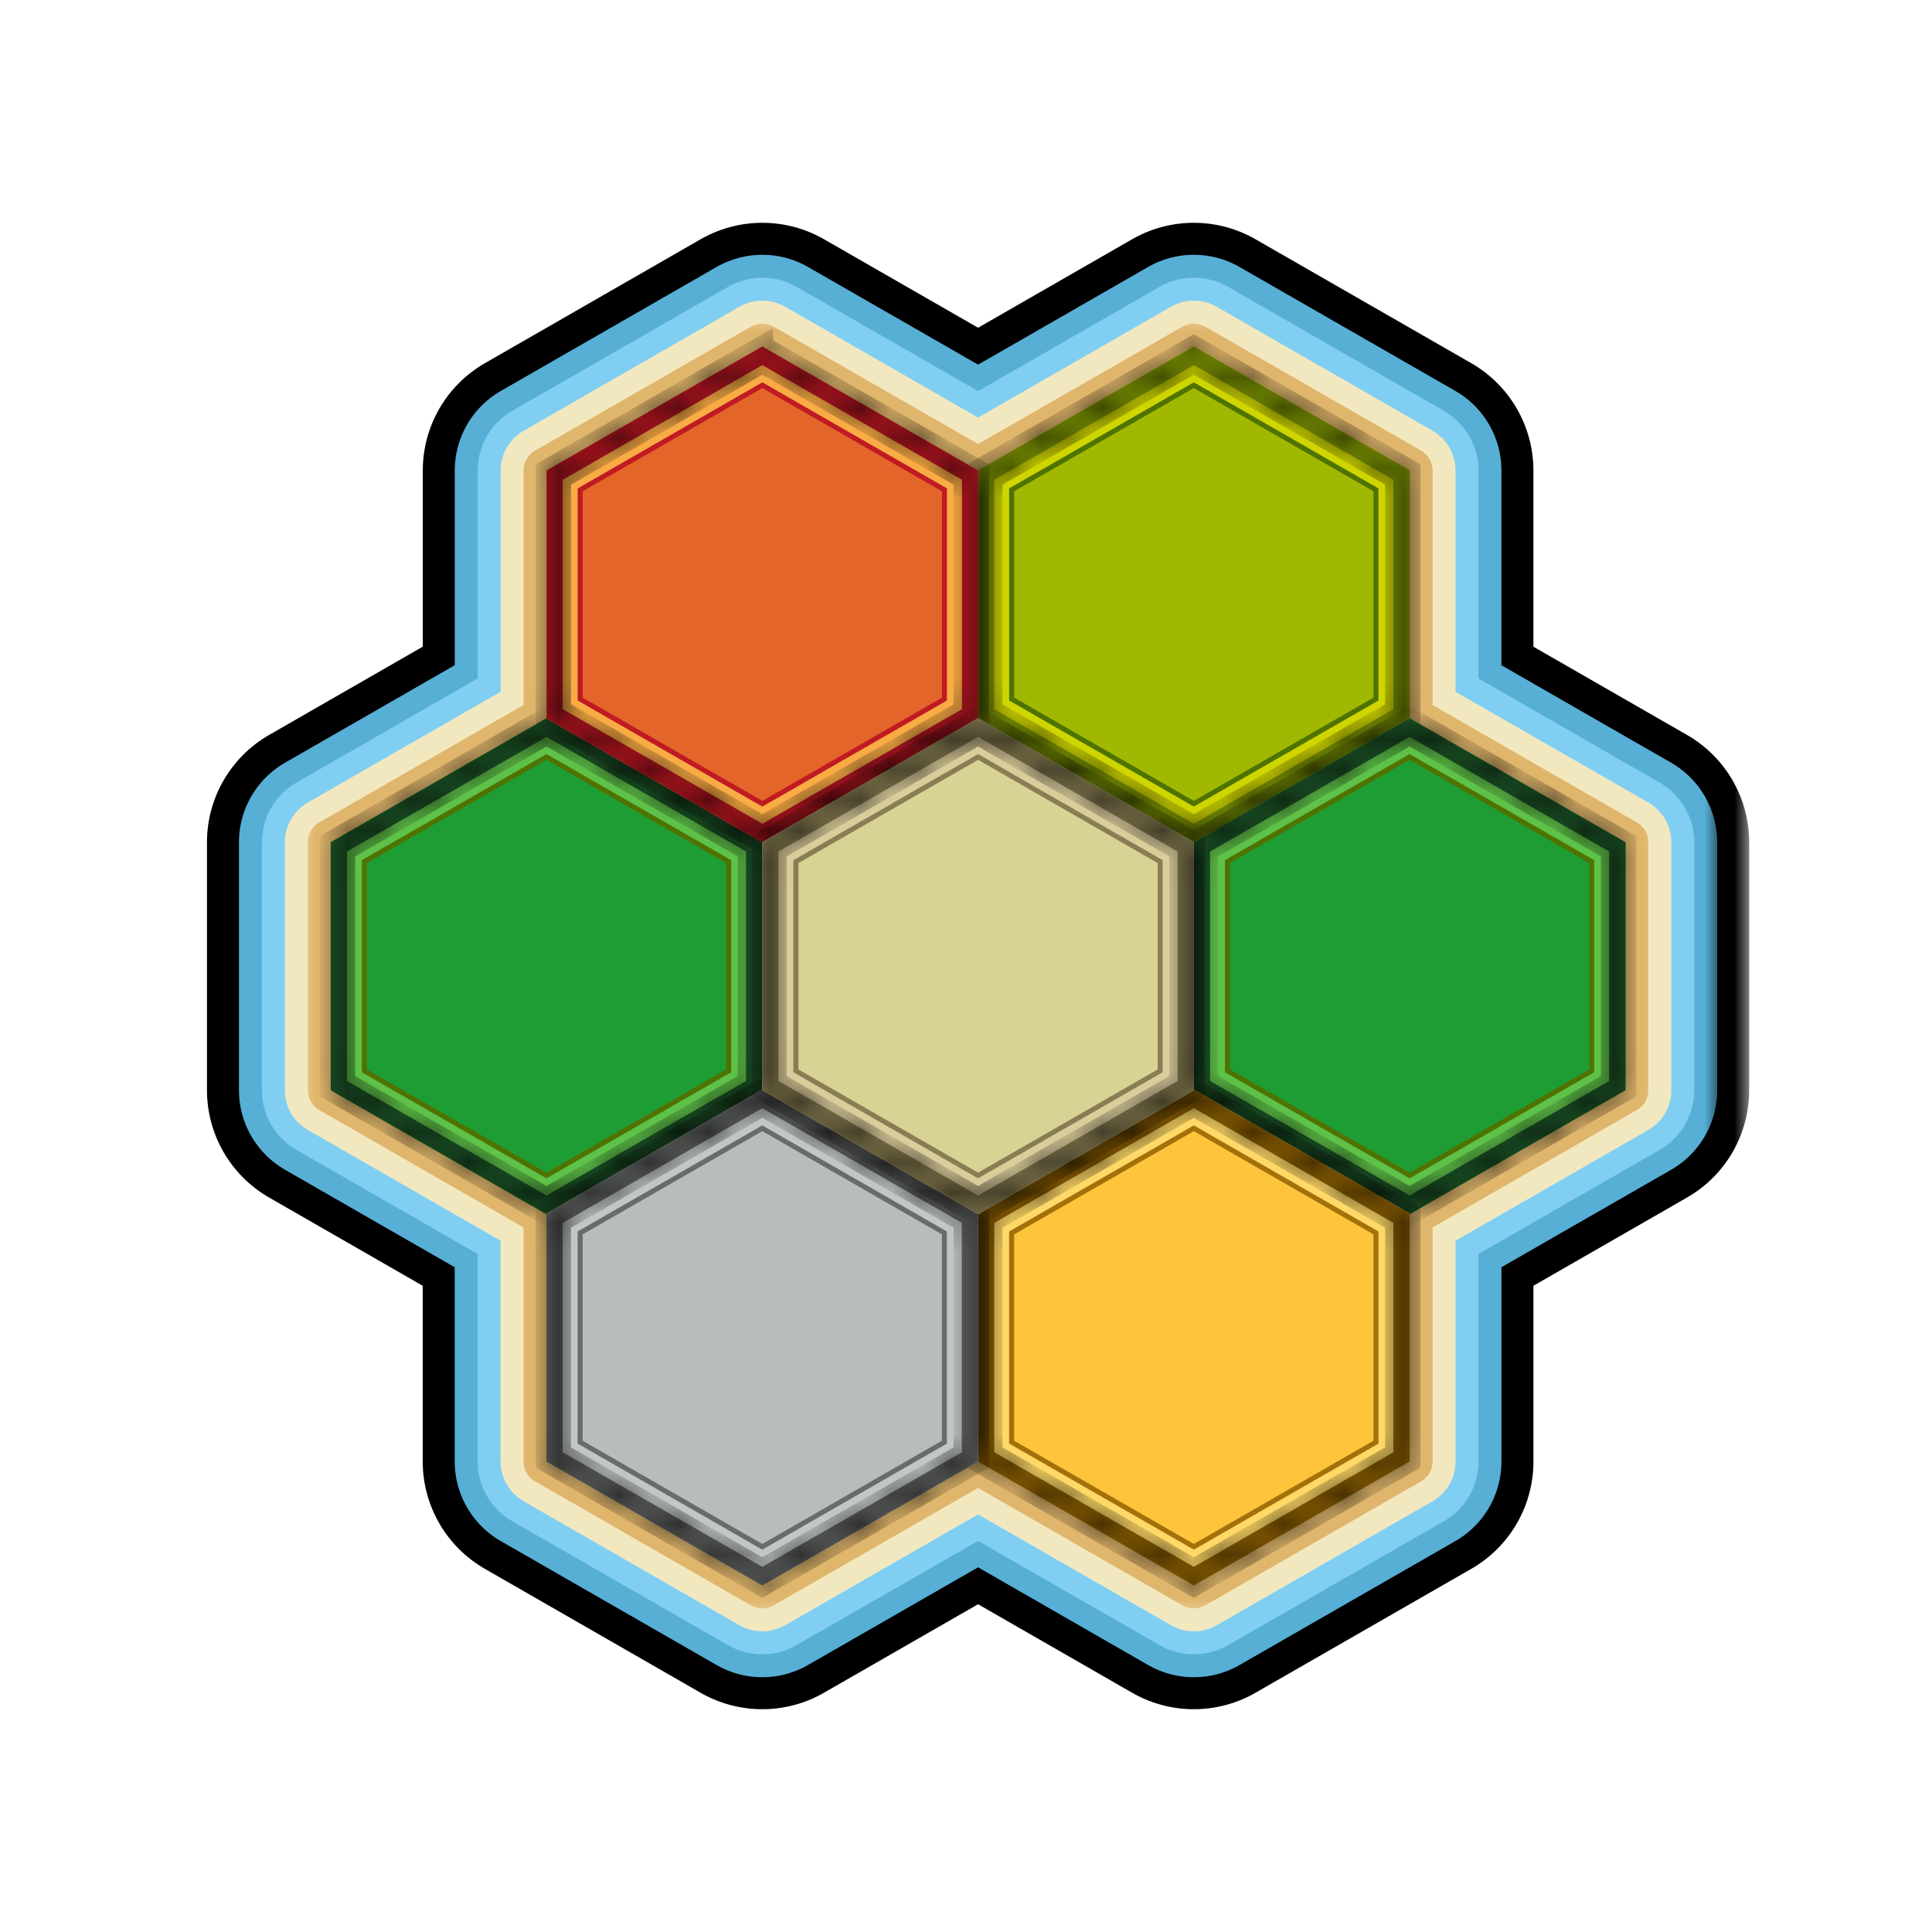
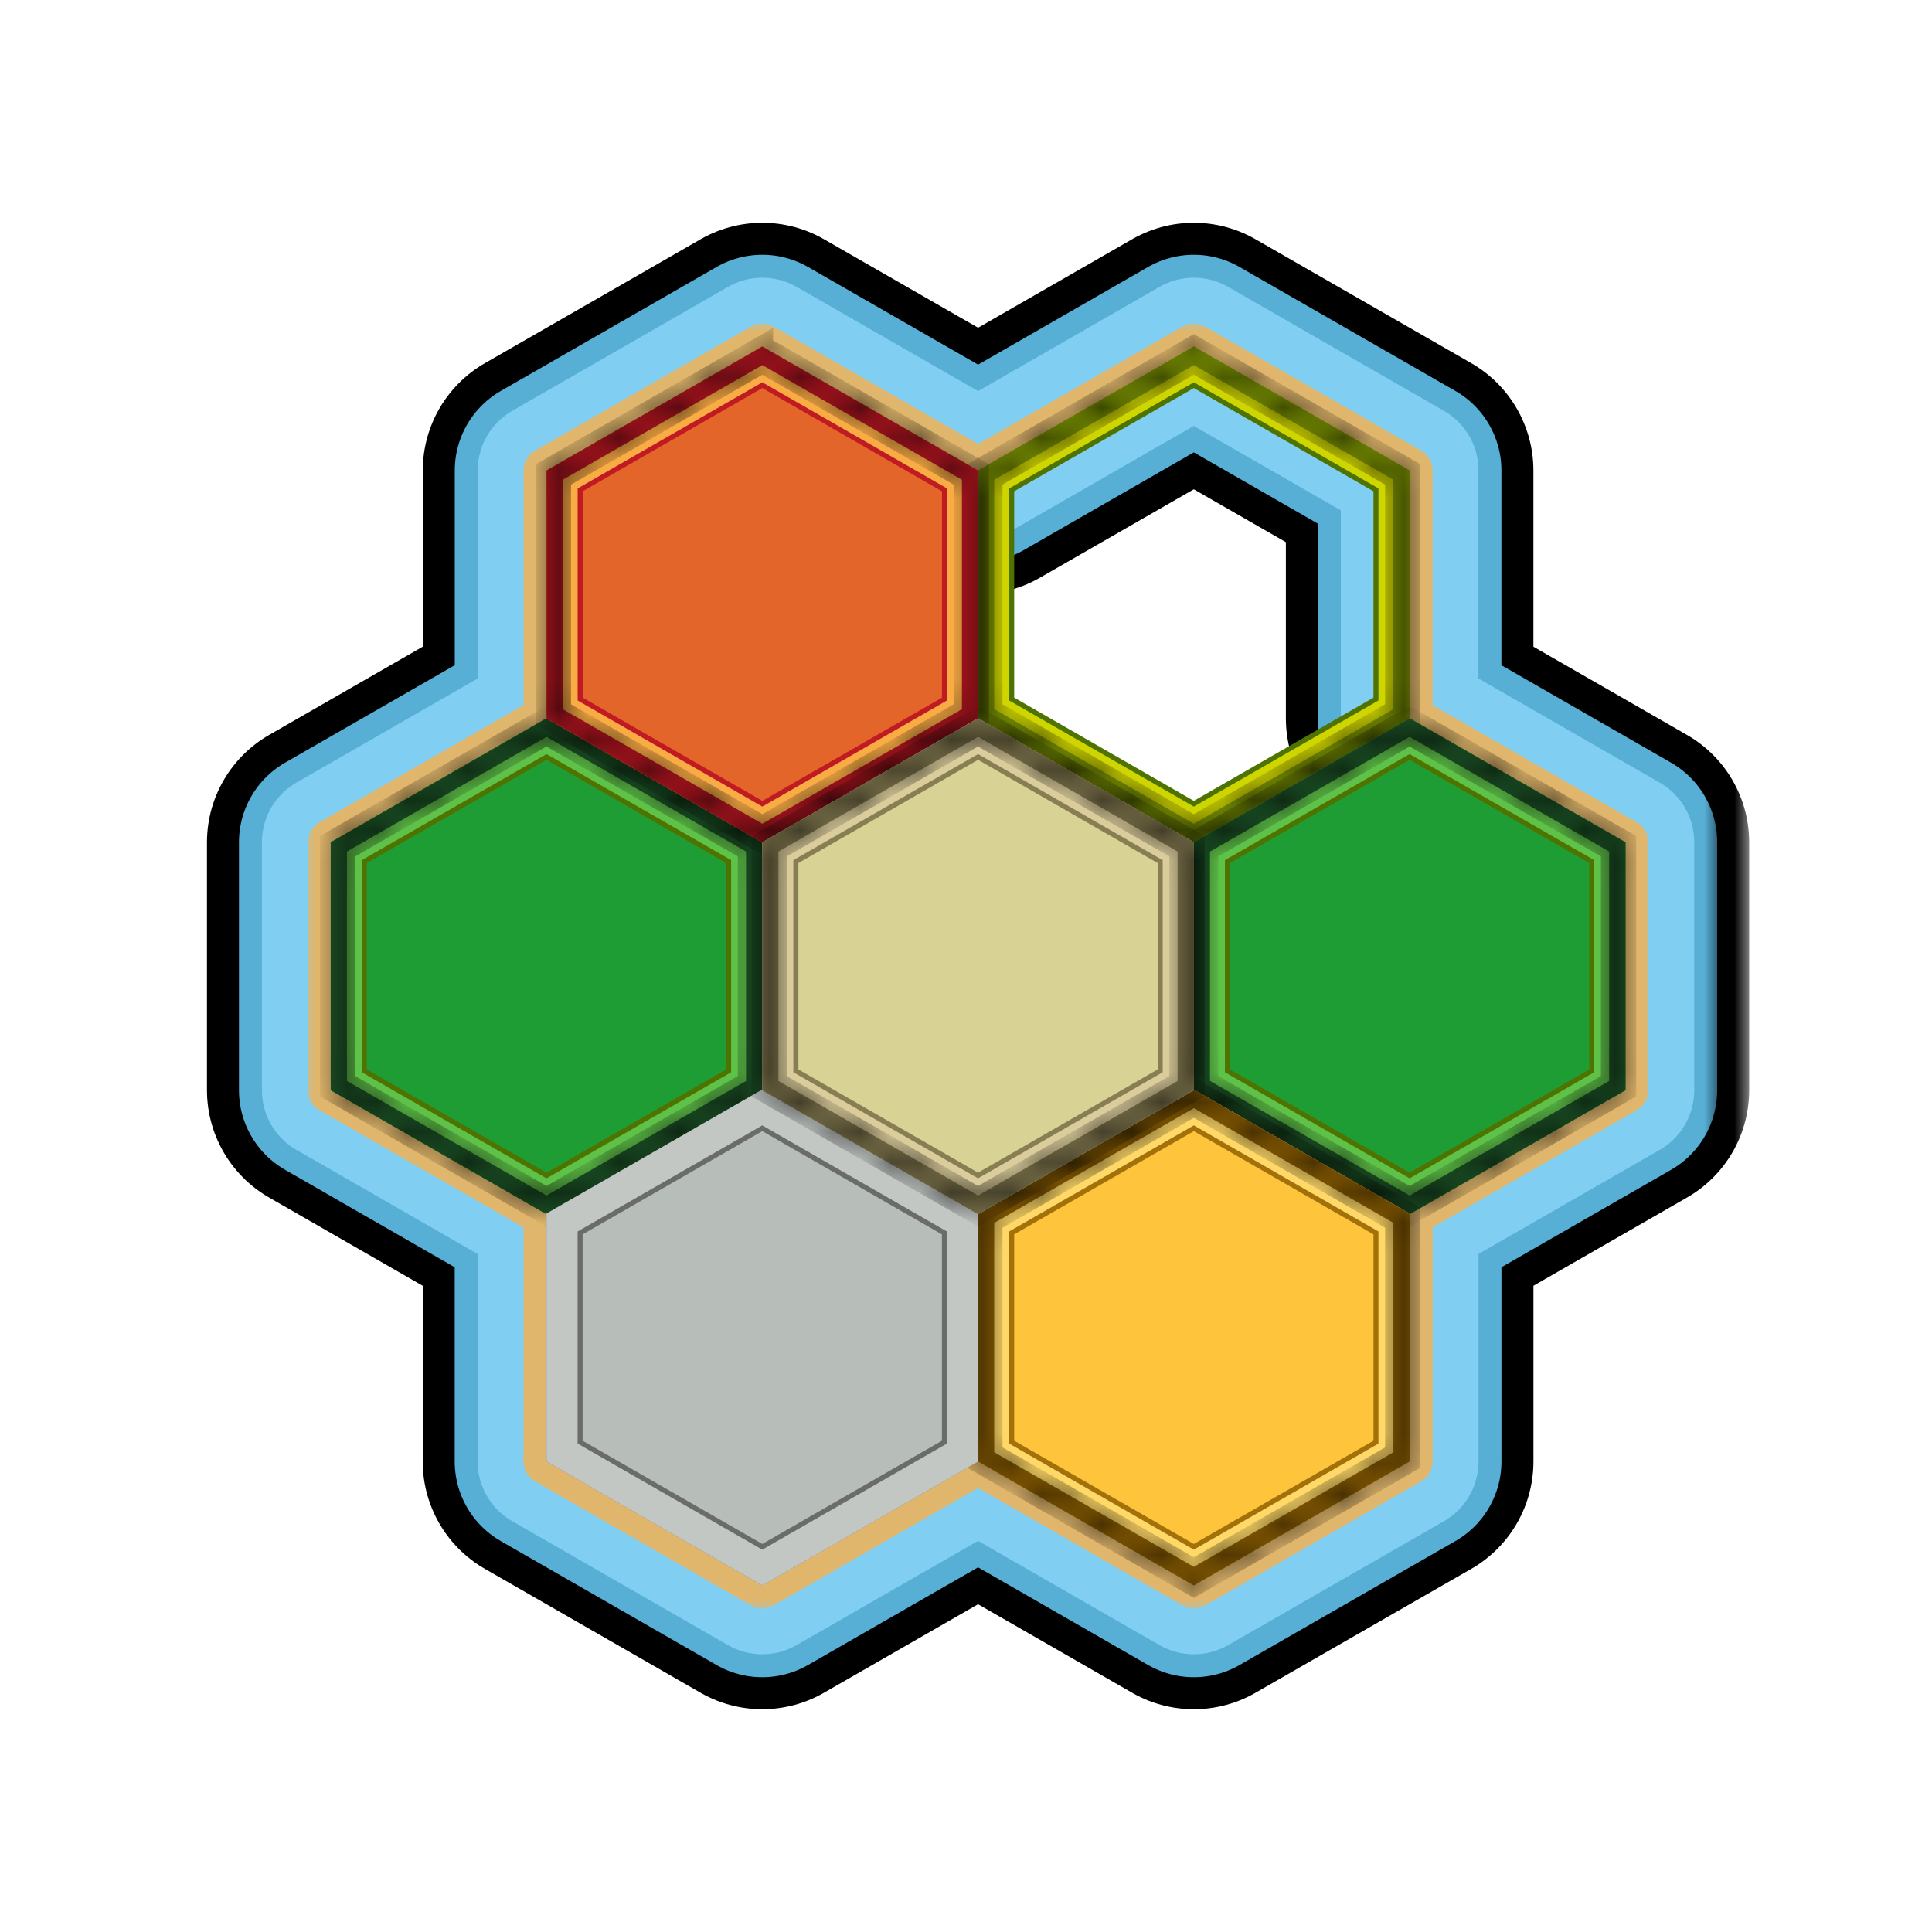
<svg xmlns="http://www.w3.org/2000/svg" width="64" height="64" viewBox="0 0 64 64" fill="none">
  <mask id="a" maskUnits="userSpaceOnUse" x="5.956" y="6.48" width="52" height="51" fill="#000">
    <path fill="#fff" d="M5.956 6.48h52v51h-52z" />
    <path d="M18.105 15.586v8.21h-.003l-7.146 4.106v8.212l7.147 4.106v8.194l7.148 4.106 7.149-4.106 7.147 4.106 7.15-4.106v-8.195l7.147-4.105v-8.212l-7.148-4.106v-8.21l-7.15-4.106-7.145 4.105-7.148-4.105h-.001l-7.146 4.106Z" />
  </mask>
  <path d="M18.105 15.586v8.21h-.003l-7.146 4.106v8.212l7.147 4.106v8.194l7.148 4.106 7.149-4.106 7.147 4.106 7.15-4.106v-8.195l7.147-4.105v-8.212l-7.148-4.106v-8.21l-7.15-4.106-7.145 4.105-7.148-4.105h-.001l-7.146 4.106Z" stroke="#000" stroke-width="8.2" stroke-linejoin="round" mask="url(#a)" />
  <mask id="b" maskUnits="userSpaceOnUse" x="6.956" y="7.48" width="50" height="49" fill="#000">
    <path fill="#fff" d="M6.956 7.48h50v49h-50z" />
    <path d="M18.105 15.586v8.21h-.003l-7.146 4.106v8.212l7.147 4.106v8.194l7.148 4.106 7.149-4.106 7.147 4.106 7.15-4.106v-8.195l7.147-4.105v-8.212l-7.148-4.106v-8.21l-7.15-4.106-7.145 4.105-7.148-4.105h-.001l-7.146 4.106Z" />
  </mask>
  <path d="M18.105 15.586v8.21h-.003l-7.146 4.106v8.212l7.147 4.106v8.194l7.148 4.106 7.149-4.106 7.147 4.106 7.15-4.106v-8.195l7.147-4.105v-8.212l-7.148-4.106v-8.21l-7.15-4.106-7.145 4.105-7.148-4.105h-.001l-7.146 4.106Z" stroke="#57AFD6" stroke-width="6.08" stroke-linejoin="round" mask="url(#b)" />
  <mask id="c" maskUnits="userSpaceOnUse" x="7.956" y="8.48" width="49" height="47" fill="#000">
    <path fill="#fff" d="M7.956 8.48h49v47h-49z" />
    <path d="M18.105 15.586v8.21h-.003l-7.146 4.106v8.212l7.147 4.106v8.194l7.148 4.106 7.149-4.106 7.147 4.106 7.15-4.106v-8.195l7.147-4.105v-8.212l-7.148-4.106v-8.21l-7.15-4.106-7.145 4.105-7.148-4.105h-.001l-7.146 4.106Z" />
  </mask>
  <path d="M18.105 15.586v8.21h-.003l-7.146 4.106v8.212l7.147 4.106v8.194l7.148 4.106 7.149-4.106 7.147 4.106 7.15-4.106v-8.195l7.147-4.105v-8.212l-7.148-4.106v-8.21l-7.15-4.106-7.145 4.105-7.148-4.105h-.001l-7.146 4.106Z" stroke="#80CFF3" stroke-width="4.56" stroke-linejoin="round" mask="url(#c)" />
  <mask id="d" maskUnits="userSpaceOnUse" x="8.956" y="9.48" width="47" height="45" fill="#000">
    <path fill="#fff" d="M8.956 9.48h47v45h-47z" />
    <path d="M18.105 15.586v8.21h-.003l-7.146 4.106v8.212l7.147 4.106v8.194l7.148 4.106 7.149-4.106 7.147 4.106 7.15-4.106v-8.195l7.147-4.105v-8.212l-7.148-4.106v-8.21l-7.15-4.106-7.145 4.105-7.148-4.105h-.001l-7.146 4.106Z" />
  </mask>
-   <path d="M18.105 15.586v8.21h-.003l-7.146 4.106v8.212l7.147 4.106v8.194l7.148 4.106 7.149-4.106 7.147 4.106 7.15-4.106v-8.195l7.147-4.105v-8.212l-7.148-4.106v-8.21l-7.15-4.106-7.145 4.105-7.148-4.105h-.001l-7.146 4.106Z" stroke="#F2E8C0" stroke-width="3.04" stroke-linejoin="round" mask="url(#d)" />
  <mask id="e" maskUnits="userSpaceOnUse" x="9.956" y="10.48" width="45" height="43" fill="#000">
    <path fill="#fff" d="M9.956 10.48h45v43h-45z" />
    <path d="M18.105 15.586v8.21h-.003l-7.146 4.106v8.212l7.147 4.106v8.194l7.148 4.106 7.149-4.106 7.147 4.106 7.15-4.106v-8.195l7.147-4.105v-8.212l-7.148-4.106v-8.21l-7.15-4.106-7.145 4.105-7.148-4.105h-.001l-7.146 4.106Z" />
  </mask>
  <path d="M18.105 15.586v8.21h-.003l-7.146 4.106v8.212l7.147 4.106v8.194l7.148 4.106 7.149-4.106 7.147 4.106 7.15-4.106v-8.195l7.147-4.105v-8.212l-7.148-4.106v-8.21l-7.15-4.106-7.145 4.105-7.148-4.105h-.001l-7.146 4.106Z" stroke="#E0B66C" stroke-width="1.52" stroke-linejoin="round" mask="url(#e)" />
-   <path d="M32.399 15.586v8.212l7.148 4.107 7.148-4.107v-8.212l-7.148-4.106-7.148 4.106Z" fill="#A1B802" />
  <path d="m39.547 12.855 5.951 3.419v6.837l-5.951 3.419-5.951-3.42v-6.836l5.951-3.419Zm0-1.375-7.148 4.106v8.212l7.148 4.107 7.15-4.107v-8.212l-7.15-4.106Z" fill="#4F7301" />
  <path d="m39.547 12.665 6.116 3.514v7.026l-6.116 3.514-6.118-3.514V16.18l6.116-3.514h.002Zm-.002-1.185L32.4 15.586v8.212l7.148 4.107 7.15-4.107v-8.212l-7.15-4.106h-.002Z" fill="#CED501" />
  <path d="m39.547 12.095 6.611 3.798v7.6l-6.611 3.795-6.612-3.796v-7.598l6.612-3.799Zm0-.615-7.148 4.106v8.212l7.148 4.107 7.15-4.107v-8.212l-7.15-4.106Z" fill="#849E01" />
  <mask id="f" fill="#fff">
    <path d="m39.547 12.002 6.694 3.845v7.69l-6.694 3.846-6.695-3.845v-7.691l6.694-3.845h.001Zm0-.522-7.148 4.106v8.212l7.148 4.107 7.15-4.107v-8.212l-7.15-4.106Z" />
  </mask>
  <path d="m39.547 12.002 6.694 3.845v7.69l-6.694 3.846-6.695-3.845v-7.691l6.694-3.845h.001Zm0-.522-7.148 4.106v8.212l7.148 4.107 7.15-4.107v-8.212l-7.15-4.106Z" fill="#E0B568" stroke="#000" stroke-width=".715" mask="url(#f)" />
  <path d="M10.956 27.902v8.212l7.148 4.106 7.147-4.106v-8.212l-7.147-4.107-7.148 4.107Z" fill="#1F9D35" />
  <path d="m18.104 25.17 5.95 3.42v6.836l-5.95 3.419-5.951-3.419V28.59l5.95-3.419Zm0-1.375-7.148 4.107v8.212l7.148 4.106 7.15-4.106v-8.212l-7.15-4.107Z" fill="#4F7301" />
  <path d="m18.104 24.98 6.116 3.514v7.026l-6.116 3.514-6.118-3.514v-7.026l6.116-3.513h.002Zm-.002-1.185-7.146 4.107v8.212l7.148 4.106 7.15-4.106v-8.212l-7.15-4.107h-.002Z" fill="#5EC148" />
  <path d="m18.104 24.41 6.61 3.798v7.6l-6.61 3.795-6.613-3.796V28.21l6.613-3.799Zm0-.615-7.148 4.107v8.212l7.148 4.106 7.15-4.106v-8.212l-7.15-4.107Z" fill="#1D5728" />
  <mask id="g" fill="#fff">
    <path d="m18.104 24.317 6.694 3.845v7.691l-6.694 3.846-6.695-3.846v-7.69l6.694-3.846Zm-.001-.522-7.147 4.107v8.212l7.148 4.106 7.15-4.106v-8.212l-7.15-4.107h-.001Z" />
  </mask>
  <path d="m18.104 24.317 6.694 3.845v7.691l-6.694 3.846-6.695-3.846v-7.69l6.694-3.846Zm-.001-.522-7.147 4.107v8.212l7.148 4.106 7.15-4.106v-8.212l-7.15-4.107h-.001Z" fill="#E0B568" stroke="#000" stroke-width=".715" mask="url(#g)" />
  <path d="M39.547 27.902v8.212l7.148 4.106 7.147-4.106v-8.212l-7.147-4.107-7.148 4.107Z" fill="#1F9D35" />
  <path d="m46.695 25.17 5.95 3.42v6.836l-5.95 3.419-5.951-3.419V28.59l5.95-3.419Zm0-1.375-7.148 4.107v8.212l7.148 4.106 7.15-4.106v-8.212l-7.15-4.107Z" fill="#4F7301" />
  <path d="m46.695 24.98 6.115 3.514v7.026l-6.115 3.514-6.118-3.514v-7.026l6.116-3.513h.002Zm-.002-1.185-7.146 4.107v8.212l7.148 4.106 7.15-4.106v-8.212l-7.15-4.107h-.002Z" fill="#5EC148" />
  <path d="m46.695 24.41 6.61 3.798v7.6l-6.61 3.795-6.613-3.796V28.21l6.613-3.799Zm0-.615-7.148 4.107v8.212l7.148 4.106 7.15-4.106v-8.212l-7.15-4.107Z" fill="#1D5728" />
  <mask id="h" fill="#fff">
    <path d="m46.695 24.317 6.694 3.845v7.691l-6.694 3.846L40 35.853v-7.69l6.694-3.846Zm-.001-.522-7.147 4.107v8.212l7.148 4.106 7.15-4.106v-8.212l-7.15-4.107h-.001Z" />
  </mask>
  <path d="m46.695 24.317 6.694 3.845v7.691l-6.694 3.846L40 35.853v-7.69l6.694-3.846Zm-.001-.522-7.147 4.107v8.212l7.148 4.106 7.15-4.106v-8.212l-7.15-4.107h-.001Z" fill="#E0B568" stroke="#000" stroke-width=".715" mask="url(#h)" />
  <path d="M32.399 40.202v8.212l7.148 4.106 7.148-4.106v-8.212l-7.148-4.107-7.148 4.107Z" fill="#FEC53C" />
  <path d="m39.547 37.47 5.951 3.42v6.836l-5.951 3.419-5.951-3.419V40.89l5.951-3.419Zm0-1.375-7.148 4.107v8.212l7.148 4.106 7.15-4.106v-8.212l-7.15-4.107Z" fill="#A3710A" />
  <path d="m39.547 37.28 6.116 3.514v7.027l-6.116 3.513-6.118-3.514v-7.026l6.116-3.513h.002Zm-.002-1.185L32.4 40.202v8.212l7.148 4.106 7.15-4.106v-8.212l-7.15-4.107h-.002Z" fill="#FFD867" />
  <path d="m39.547 36.71 6.611 3.798v7.6l-6.611 3.795-6.612-3.795V40.51l6.612-3.8Zm0-.615-7.148 4.107v8.212l7.148 4.106 7.15-4.106v-8.212l-7.15-4.107Z" fill="#966502" />
  <mask id="i" fill="#fff">
    <path d="m39.547 36.617 6.694 3.845v7.691l-6.694 3.846-6.695-3.846v-7.69l6.694-3.846h.001Zm0-.522-7.148 4.107v8.212l7.148 4.106 7.15-4.106v-8.212l-7.15-4.107Z" />
  </mask>
  <path d="m39.547 36.617 6.694 3.845v7.691l-6.694 3.846-6.695-3.846v-7.69l6.694-3.846h.001Zm0-.522-7.148 4.107v8.212l7.148 4.106 7.15-4.106v-8.212l-7.15-4.107Z" fill="#E0B568" stroke="#000" stroke-width=".715" mask="url(#i)" />
  <path d="M18.104 40.202v8.212l7.147 4.106 7.148-4.106v-8.212l-7.148-4.107-7.148 4.107Z" fill="#B7BDB9" />
  <path d="m25.251 37.47 5.951 3.42v6.836l-5.95 3.419-5.952-3.419V40.89l5.951-3.419Zm0-1.375-7.148 4.107v8.212l7.148 4.106 7.15-4.106v-8.212l-7.15-4.107Z" fill="#696C6A" />
  <path d="m25.251 37.28 6.116 3.514v7.027l-6.116 3.513-6.117-3.514v-7.026l6.116-3.513h.001Zm-.001-1.185-7.146 4.107v8.212l7.147 4.106 7.15-4.106v-8.212l-7.15-4.107h-.001Z" fill="#C2C7C4" />
-   <path d="m25.251 36.71 6.611 3.798v7.6l-6.61 3.795-6.613-3.796V40.51l6.612-3.8Zm0-.615-7.148 4.107v8.212l7.148 4.106 7.15-4.106v-8.212l-7.15-4.107Z" fill="#636664" />
  <mask id="j" fill="#fff">
    <path d="m25.251 36.617 6.694 3.845v7.69l-6.694 3.846-6.694-3.845v-7.69l6.694-3.846Zm0-.522-7.148 4.107v8.212l7.148 4.106 7.15-4.106v-8.212l-7.15-4.107Z" />
  </mask>
-   <path d="m25.251 36.617 6.694 3.845v7.69l-6.694 3.846-6.694-3.845v-7.69l6.694-3.846Zm0-.522-7.148 4.107v8.212l7.148 4.106 7.15-4.106v-8.212l-7.15-4.107Z" fill="#E0B568" stroke="#000" stroke-width=".715" mask="url(#j)" />
  <path d="M18.105 15.586V23.8l7.148 4.106 7.148-4.107v-8.212l-7.148-4.106-7.148 4.106Z" fill="#E36529" />
  <path d="m25.253 12.855 5.951 3.419v6.837l-5.95 3.419-5.952-3.42v-6.836l5.951-3.419Zm0-1.375-7.148 4.106V23.8l7.148 4.106 7.15-4.107v-8.212l-7.15-4.106Z" fill="#C01A23" />
  <path d="m25.253 12.665 6.116 3.514v7.026l-6.116 3.514-6.117-3.514V16.18l6.116-3.514h.002Zm-.001-1.185-7.146 4.106V23.8l7.147 4.106 7.15-4.107v-8.212l-7.15-4.106h-.001Z" fill="#F9AB44" />
  <path d="m25.253 12.095 6.612 3.798v7.6l-6.611 3.795-6.613-3.796v-7.598l6.613-3.799Zm0-.615-7.148 4.106V23.8l7.148 4.106 7.15-4.107v-8.212l-7.15-4.106Z" fill="#BE1622" />
  <mask id="k" fill="#fff">
    <path d="m25.253 12.002 6.694 3.845v7.69l-6.694 3.846-6.694-3.845v-7.69l6.694-3.846Zm0-.522-7.148 4.106V23.8l7.148 4.106 7.15-4.107v-8.212l-7.15-4.106Z" />
  </mask>
  <path d="m25.253 12.002 6.694 3.845v7.69l-6.694 3.846-6.694-3.845v-7.69l6.694-3.846Zm0-.522-7.148 4.106V23.8l7.148 4.106 7.15-4.107v-8.212l-7.15-4.106Z" fill="#E0B568" stroke="#000" stroke-width=".715" mask="url(#k)" />
  <path d="M25.251 27.902v8.212L32.4 40.22l7.148-4.106v-8.212l-7.148-4.107-7.148 4.107Z" fill="#D9D295" />
  <path d="m32.4 25.17 5.95 3.42v6.836l-5.95 3.419-5.952-3.419V28.59L32.4 25.17Zm0-1.375-7.149 4.107v8.212L32.4 40.22l7.15-4.106v-8.212l-7.15-4.107Z" fill="#887E53" />
  <path d="m32.4 24.98 6.115 3.514v7.026l-6.116 3.514-6.118-3.514v-7.026l6.117-3.513h.001Zm-.002-1.185-7.147 4.107v8.212L32.4 40.22l7.15-4.106v-8.212l-7.15-4.107h-.002Z" fill="#DACC9B" />
  <path d="m32.4 24.41 6.61 3.798v7.6l-6.61 3.795-6.613-3.796V28.21l6.612-3.799Zm0-.615-7.149 4.107v8.212L32.4 40.22l7.15-4.106v-8.212l-7.15-4.107Z" fill="#877D52" />
  <mask id="l" fill="#fff">
    <path d="m32.4 24.317 6.693 3.845v7.691l-6.694 3.846-6.695-3.846v-7.69l6.694-3.846h.001Zm-.002-.522-7.147 4.107v8.212L32.4 40.22l7.15-4.106v-8.212l-7.15-4.107Z" />
  </mask>
  <path d="m32.4 24.317 6.693 3.845v7.691l-6.694 3.846-6.695-3.846v-7.69l6.694-3.846h.001Zm-.002-.522-7.147 4.107v8.212L32.4 40.22l7.15-4.106v-8.212l-7.15-4.107Z" fill="#E0B568" stroke="#000" stroke-width=".715" mask="url(#l)" />
</svg>